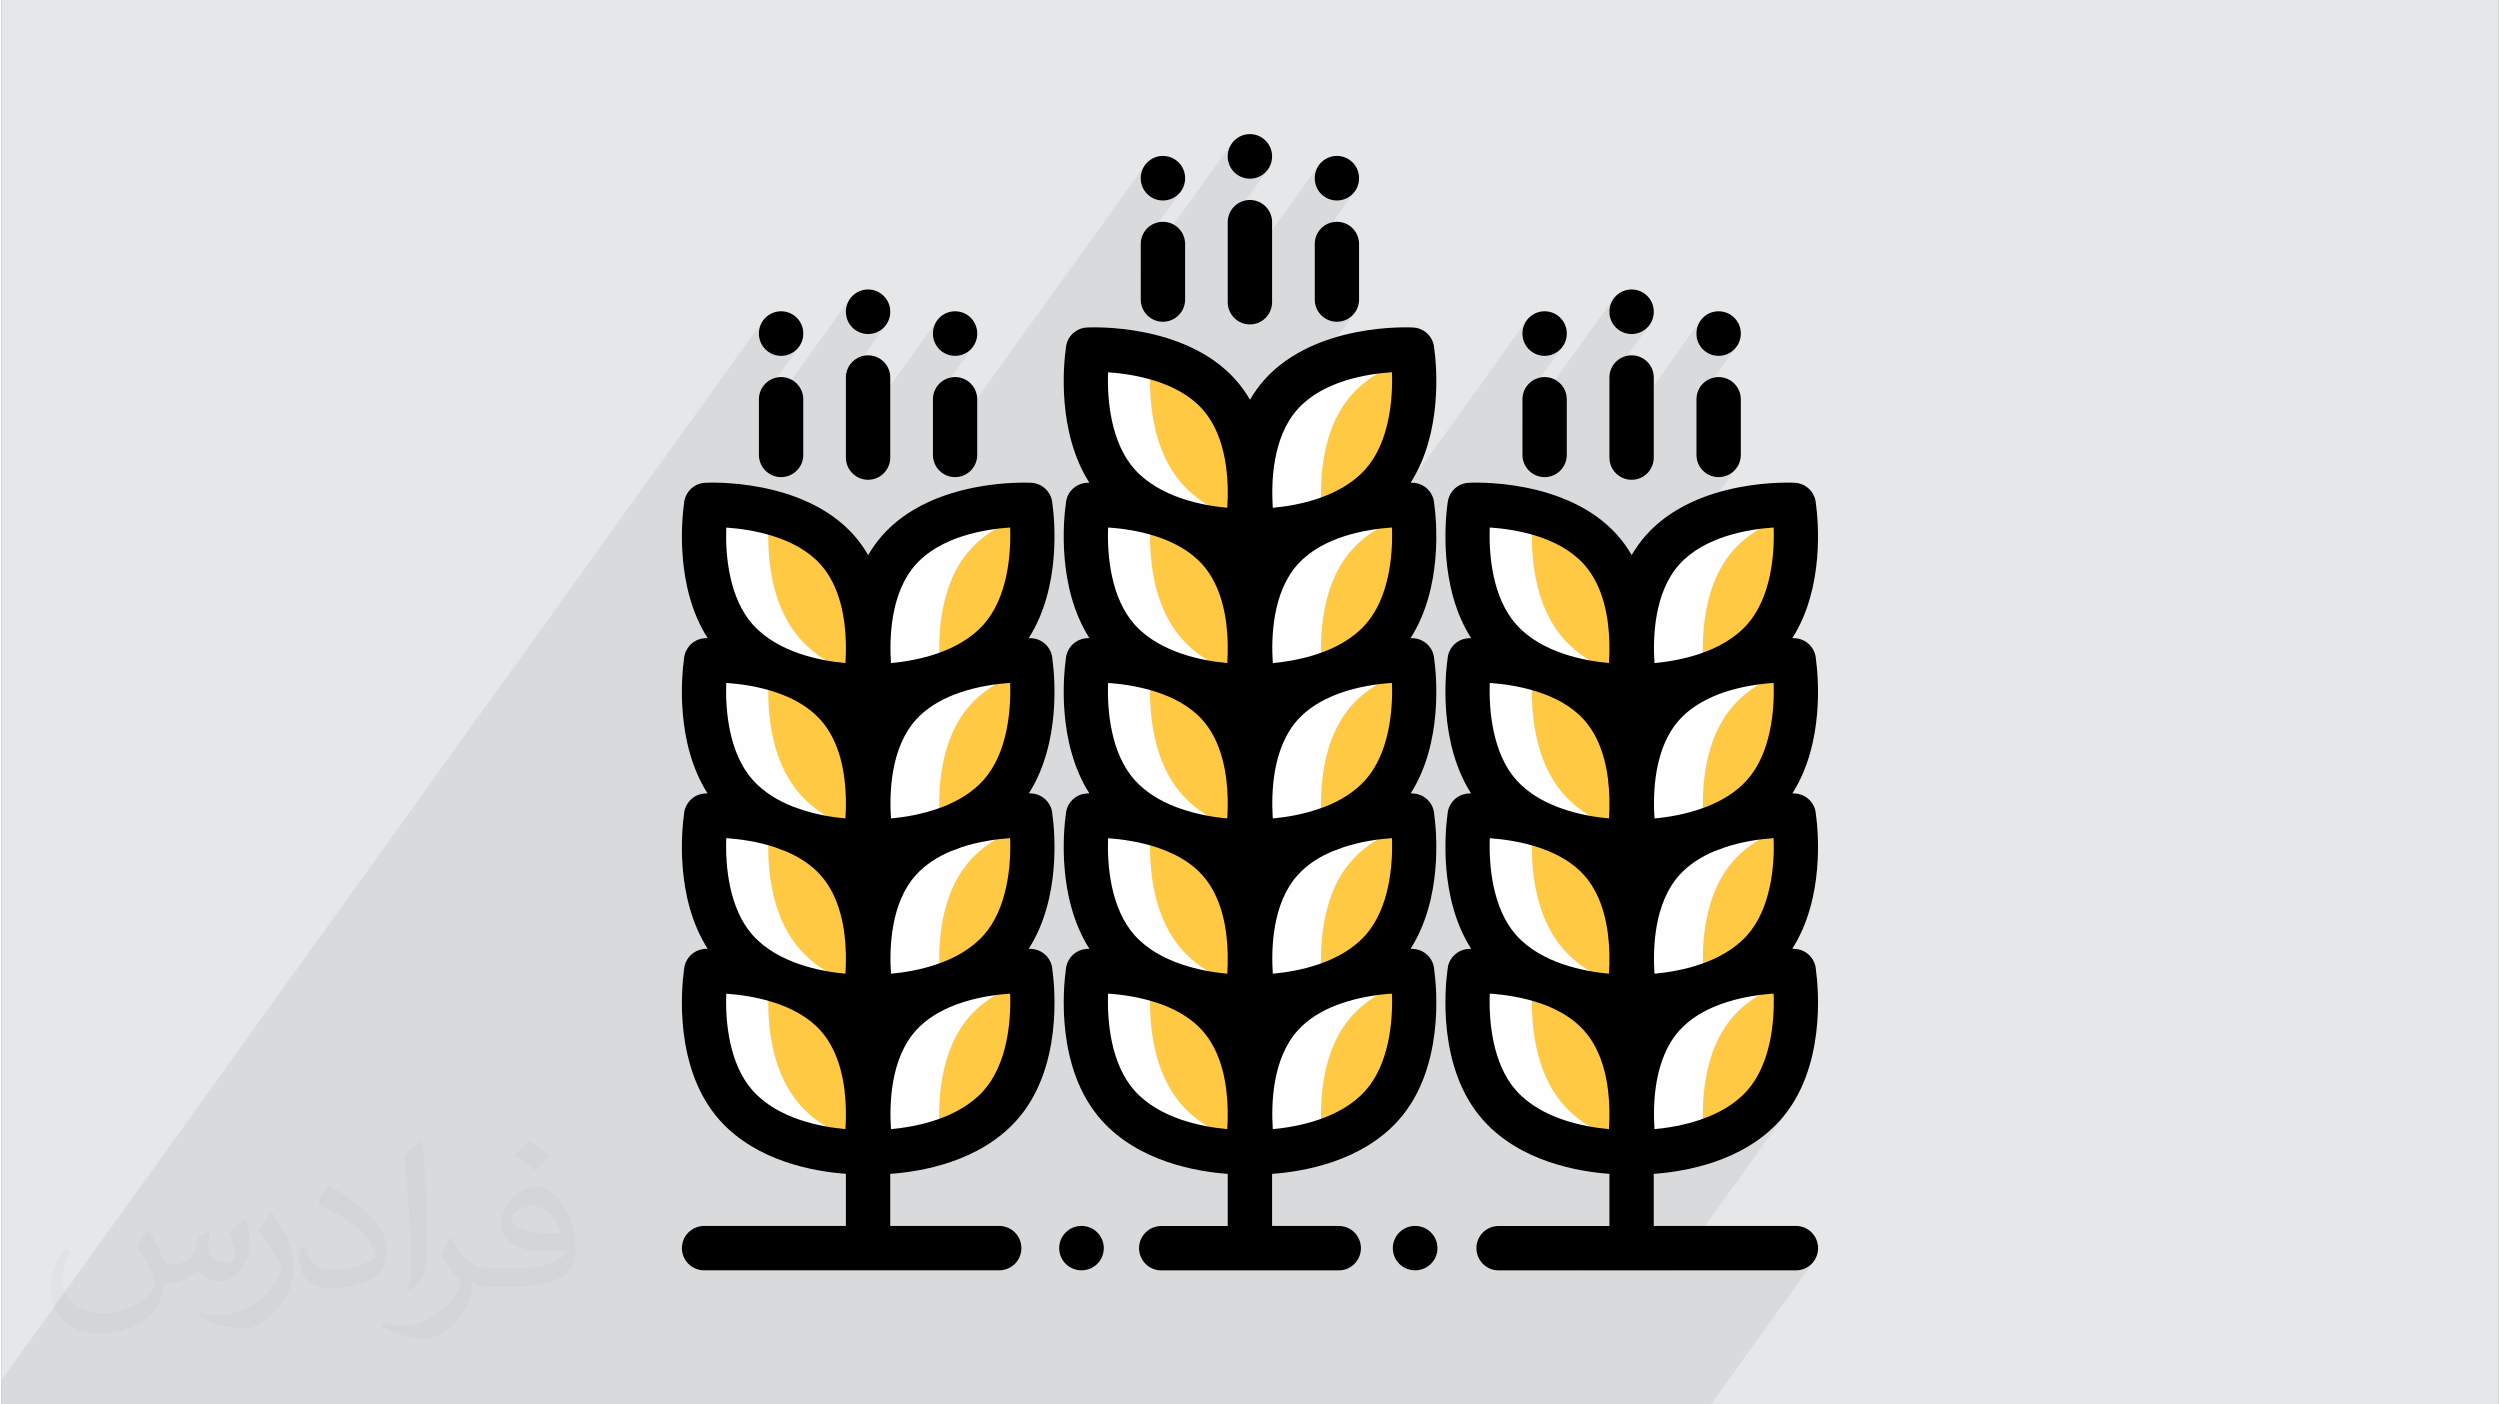
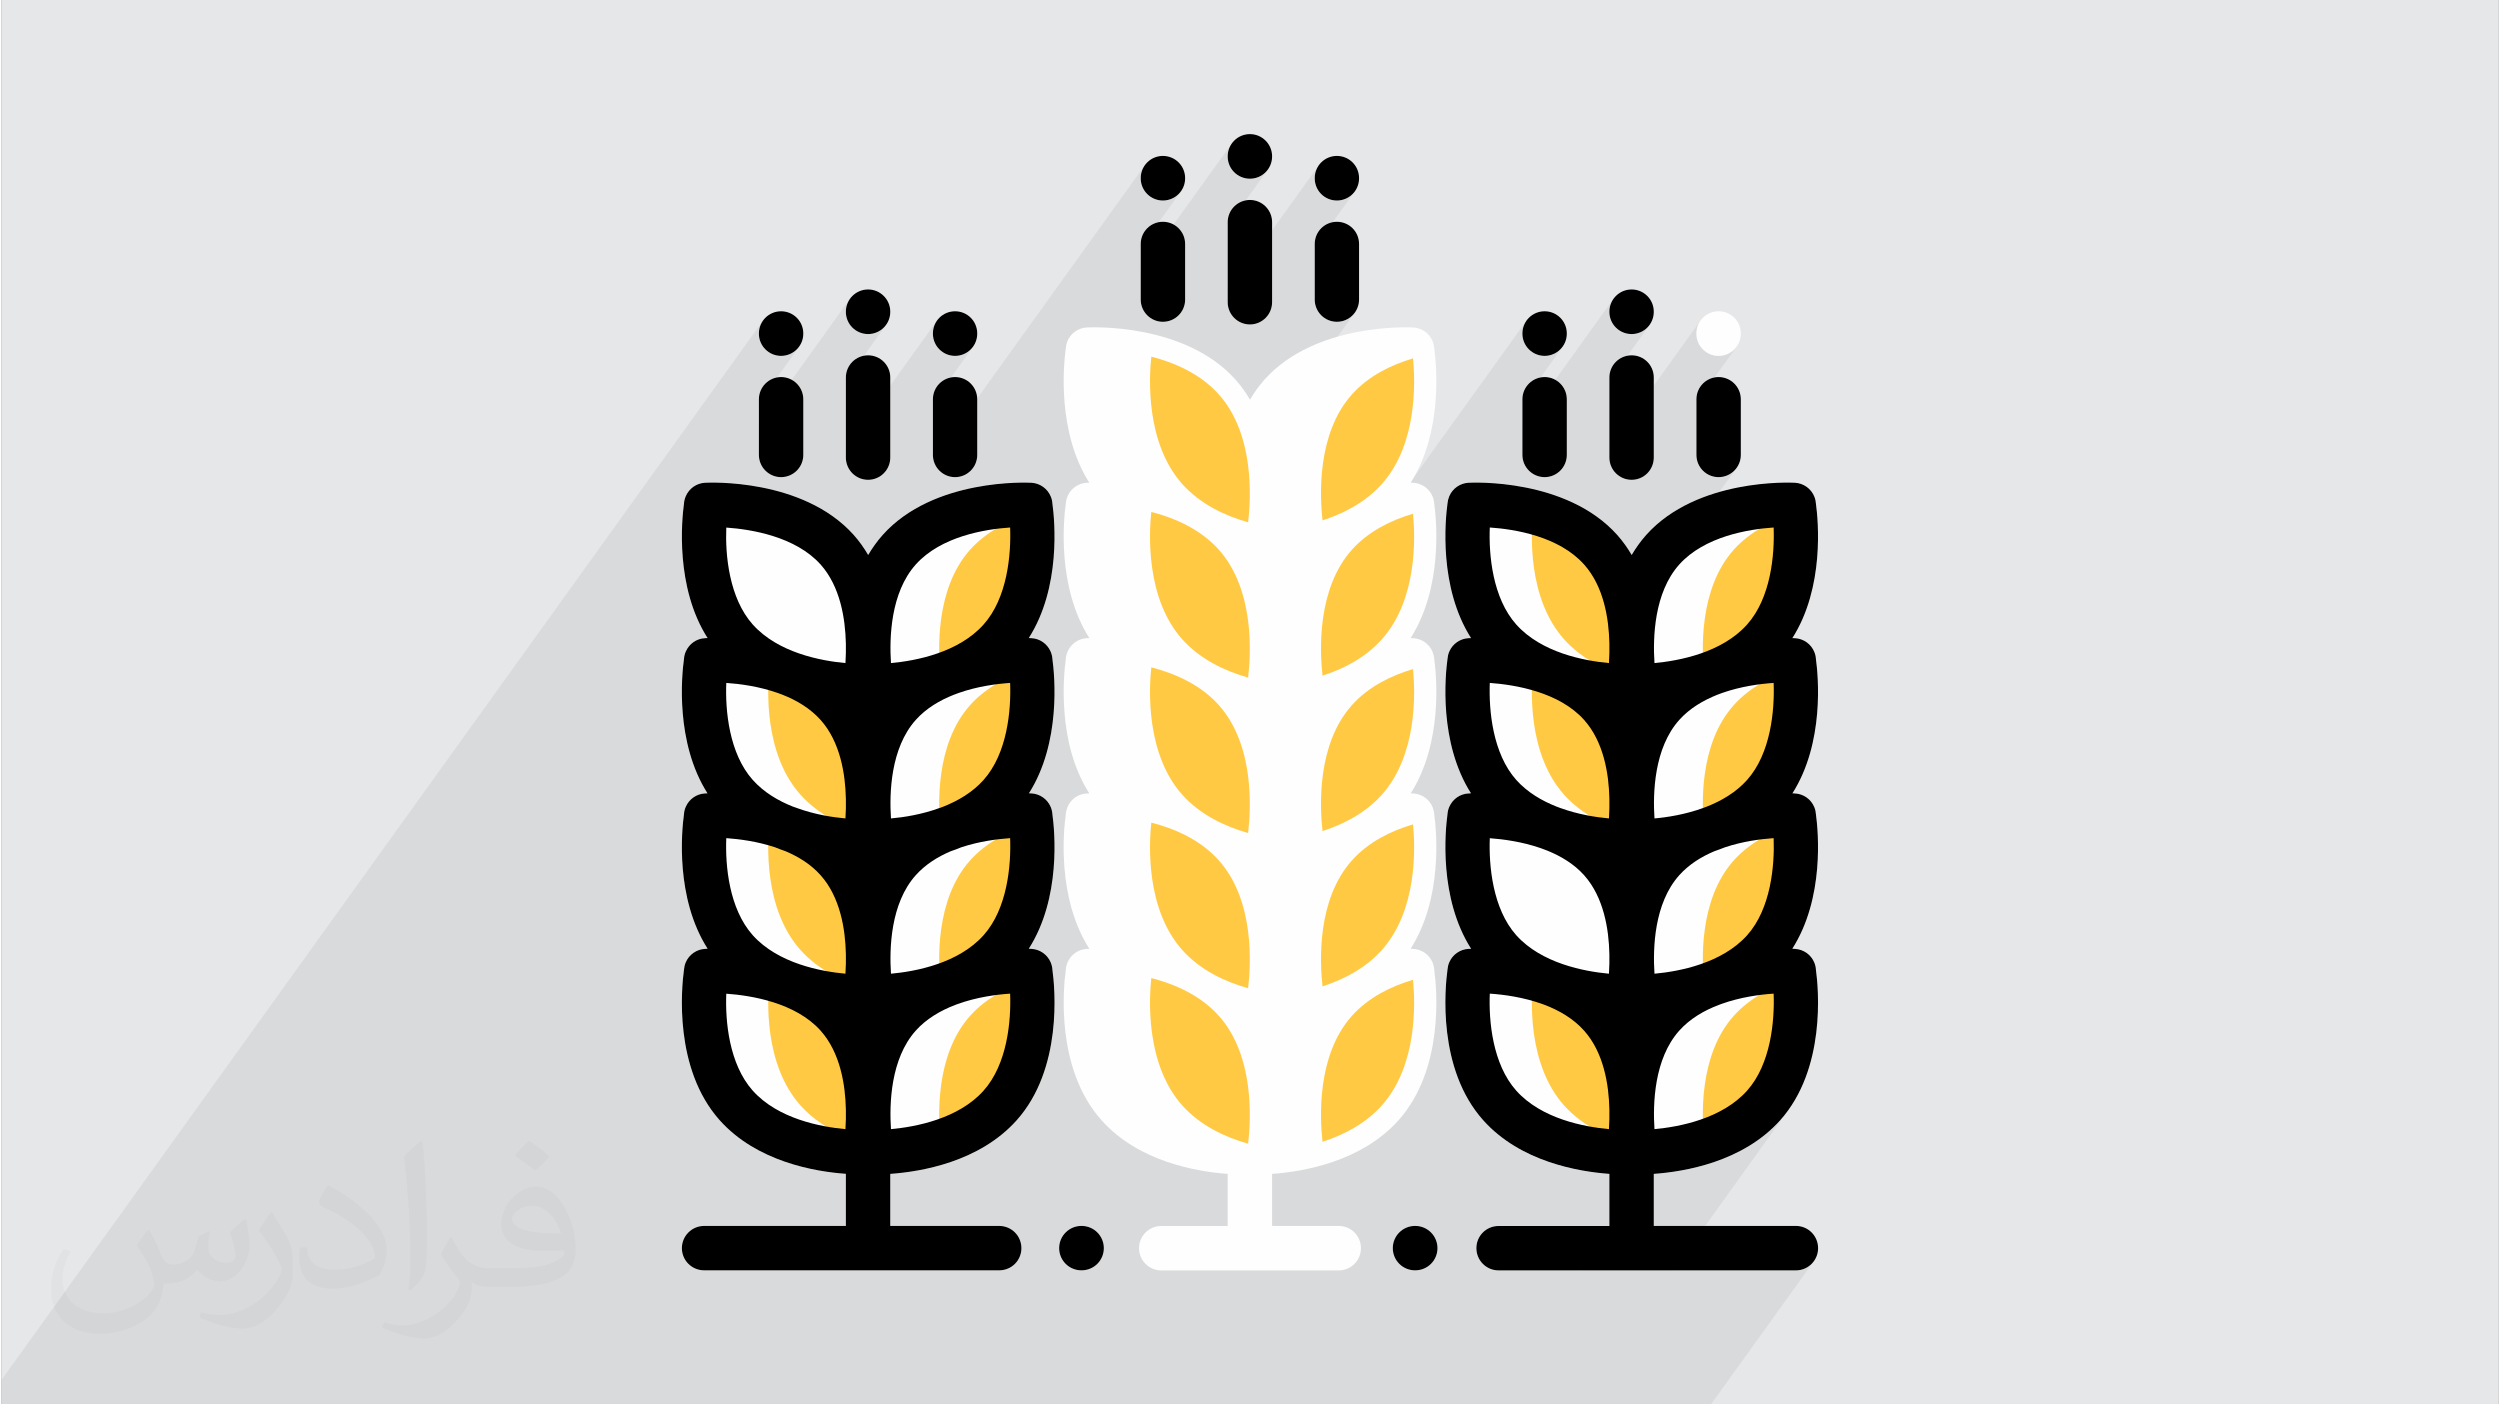
<svg xmlns="http://www.w3.org/2000/svg" xml:space="preserve" width="356px" height="200px" version="1.0" shape-rendering="geometricPrecision" text-rendering="geometricPrecision" image-rendering="optimizeQuality" fill-rule="evenodd" clip-rule="evenodd" viewBox="0 0 35600 20025">
  <rect x="0" y="0" width="35600" height="20025" fill="#808080" stroke="none" />
  <g id="Layer_x0020_1">
    <g id="_2080969179776">
      <path fill="#E6E7E8" d="M0 0l35600 0 0 20025 -35600 0 0 -20025z" />
      <path fill="#373435" fill-opacity="0.031" d="M2102 17538c67,103 111,202 155,311 31,64 48,183 198,183 44,0 107,-14 163,-45 63,-33 111,-82 135,-159l61 -201 145 -72 10 10c-19,76 -24,148 -24,206 0,169 145,233 262,233 68,0 128,-33 128,-95 0,-81 -34,-216 -78,-338 68,-68 136,-136 214,-191l12 6c34,144 53,286 53,381 0,92 -41,195 -75,263 -70,132 -194,237 -344,237 -114,0 -240,-57 -327,-163l-5 0c-83,101 -209,194 -412,194l-63 0c-10,134 -39,229 -82,313 -122,237 -480,404 -817,404 -470,0 -705,-272 -705,-632 0,-223 72,-431 184,-577l92 37c-70,134 -116,261 -116,385 0,338 274,499 591,499 293,0 657,-188 722,-404 -24,-237 -114,-348 -250,-565 42,-72 95,-144 160,-220l13 0 0 0 0 0zm5414 -1273c99,62 196,136 290,221 -53,74 -118,142 -201,201 -94,-76 -189,-142 -286,-212 66,-74 131,-146 197,-210zm51 925c-160,0 -291,105 -291,183 0,167 320,219 702,217 -48,-196 -215,-400 -411,-400zm-359 894c208,0 390,-6 528,-41 155,-39 286,-118 286,-171 0,-15 0,-31 -5,-46 -87,9 -186,9 -274,9 -281,0 -496,-64 -581,-223 -22,-43 -36,-93 -36,-148 0,-153 65,-303 181,-406 97,-84 204,-138 313,-138 196,0 354,159 463,408 60,136 101,292 101,490 0,132 -36,243 -118,326 -153,148 -434,204 -865,204l-197 0 0 0 -51 0c-106,0 -184,-19 -244,-66l-10 0c2,24 5,49 5,72 0,97 -32,220 -97,319 -192,286 -400,410 -579,410 -182,0 -405,-70 -606,-161l36 -70c66,27 155,45 279,45 325,0 751,-313 804,-617 -12,-25 -33,-58 -65,-93 -94,-113 -155,-208 -211,-307 49,-95 92,-171 134,-239l16 -2c139,282 265,445 546,445l43 0 0 0 204 0 0 0 0 0zm-1406 299c24,-130 26,-276 26,-412l0 -202c0,-377 -48,-925 -87,-1281 68,-75 163,-161 238,-219l21 6c51,449 64,971 64,1450 0,126 -5,250 -17,340 -8,114 -73,200 -214,332l-31 -14 0 0 0 0zm-1447 -596c7,177 94,317 397,317 189,0 349,-49 526,-133 31,-15 48,-33 48,-50 0,-111 -84,-257 -228,-391 -138,-126 -322,-237 -494,-311 -58,-25 -77,-52 -77,-76 0,-52 68,-159 123,-235l20 -2c196,103 416,255 579,426 148,157 240,315 240,488 0,128 -39,250 -102,361 -216,109 -446,191 -674,191 -276,0 -465,-129 -465,-434 0,-33 0,-85 12,-151l95 0 0 0 0 0zm-500 -502l172 278c63,103 121,214 121,391l0 227c0,183 -117,379 -306,572 -147,132 -278,188 -399,188 -180,0 -386,-56 -623,-159l26 -70c76,21 163,37 270,37 341,-2 690,-251 850,-556 19,-35 27,-68 27,-91 0,-35 -20,-74 -34,-109 -87,-165 -184,-315 -291,-453 56,-88 111,-173 172,-257l15 2 0 0 0 0z" />
      <path fill="#373435" fill-opacity="0.078" d="M14976 20025l142 0 20 0 22 0 493 0 98 0 350 0 8 0 50 0 123 0 722 0 12 0 675 0 162 0 308 0 52 0 21 0 544 0 4 0 162 0 408 0 73 0 544 0 592 0 534 0 99 0 1252 0 13 0 1750 0 162 0 1475 -2052 -38 47 -47 39 -54 29 -59 18 -64 7 -1751 0 1640 -2282 -114 142 -103 106 -109 96 -114 86 -118 77 -121 69 -123 60 -124 53 -124 46 -122 39 -121 33 -118 28 -113 22 -108 18 -102 13 -95 11 -87 7 -989 1376 -99 0 455 -633 0 -743 -86 -8 -95 -10 -102 -14 -108 -18 -114 -22 -117 -27 -120 -33 -123 -40 -123 -45 -124 -53 -123 -61 -120 -68 -118 -77 -114 -86 -108 -96 -103 -106 -115 -142 -97 -151 -82 -156 -68 -160 -55 -162 -43 -162 -32 -161 -23 -157 -15 -152 -8 -144 -2 -135 2 -123 5 -110 3 -34 357 -496 -81 -139 -68 -142 -57 -145 -47 -147 -37 -146 -29 -145 -21 -142 -10 -98 4141 -5761 -39 47 -47 39 -54 29 -59 18 -64 7 -64 -7 -59 -18 -54 -29 -47 -39 -38 -47 -29 -53 -19 -60 -6 -64 0 -746 579 -805 -39 46 -47 39 -54 29 -59 19 -64 6 -64 -6 -59 -19 -54 -29 -47 -39 -38 -46 -29 -54 -19 -60 -6 -63 0 -4 6 -64 19 -59 29 -54 -1295 1801 0 -949 579 -805 -38 47 -47 38 -54 29 -59 19 -64 6 -64 -6 -59 -19 -54 -29 -47 -38 -39 -47 -29 -54 -18 -59 -7 -64 0 -4 7 -63 18 -60 29 -54 -1294 1801 0 -327 579 -805 -39 46 -47 39 -53 29 -60 19 -63 6 -64 -6 -60 -19 -53 -29 -47 -39 -39 -46 -29 -54 -18 -60 -7 -63 0 -4 7 -64 18 -59 29 -54 -6319 8790 -57 -120 -57 -145 -47 -147 -37 -146 -29 -145 -21 -141 -15 -138 -8 -131 -4 -125 0 -116 4 -106 5 -95 1 -7 355 -494 -80 -138 -68 -142 -57 -145 -47 -146 -37 -146 -28 -145 -21 -141 -11 -99 4141 -5761 -38 47 -47 39 -54 29 -59 19 -64 6 -64 -6 -59 -19 -54 -29 -47 -39 -38 -47 -30 -53 -18 -60 -6 -63 0 -747 578 -805 -38 47 -47 38 -54 29 -59 19 -64 6 -64 -6 -59 -19 -54 -29 -47 -38 -38 -47 -30 -54 -18 -59 -6 -64 0 -4 6 -64 18 -59 30 -54 -1295 1801 0 -949 579 -805 -39 47 -47 38 -53 30 -60 18 -63 6 -64 -6 -60 -18 -53 -30 -47 -38 -39 -47 -29 -54 -18 -59 -7 -64 0 -4 7 -63 18 -60 29 -53 -1294 1800 0 -327 579 -805 -39 47 -47 38 -54 29 -59 19 -64 6 -63 -6 -60 -19 -54 -29 -46 -38 -39 -47 -29 -54 -19 -59 -6 -64 0 -4 6 -64 19 -59 29 -54 -3011 4189 0 -1 -6 -64 0 -746 578 -805 -38 46 -47 39 -54 29 -59 19 -64 6 -64 -6 -59 -19 -54 -29 -47 -39 -38 -46 -30 -54 -18 -60 -6 -63 0 -4 6 -64 18 -59 30 -54 -1295 1801 0 -949 579 -805 -39 47 -46 38 -54 29 -60 19 -63 6 -64 -6 -60 -19 -53 -29 -47 -38 -39 -47 -29 -54 -18 -59 -7 -64 0 -4 7 -63 18 -60 29 -54 -1294 1801 0 -327 579 -805 -39 46 -47 39 -53 29 -60 19 -64 6 -63 -6 -60 -19 -53 -29 -47 -39 -39 -46 -29 -54 -19 -60 -6 -63 0 -4 6 -64 19 -59 29 -54 -10852 15096 0 102 0 3 0 247 367 0 55 0 16 0 8 0 49 0 1 0 33 0 235 0 73 0 3 0 226 0 318 0 55 0 73 0 34 0 64 0 162 0 258 0 8 0 51 0 122 0 17 0 73 0 2 0 30 0 514 0 30 0 26 0 73 0 33 0 30 0 507 0 53 0 23 0 7 0 10 0 11 0 22 0 2 0 6 0 121 0 289 0 128 0 34 0 22 0 15 0 11 0 47 0 1 0 32 0 236 0 73 0 2 0 226 0 298 0 7 0 13 0 38 0 17 0 74 0 32 0 2 0 63 0 162 0 258 0 11 0 48 0 121 0 18 0 74 0 2 0 30 0 514 0 30 0 25 0 73 0 34 0 30 0 199 0 0 0 237 0 71 0 76 0 10 0 7 0 11 0 31 0 122 0 287 0 83 0 73 0 6 0 538 0 423 0 10 0 49 0 121 0 429 0 534 0 99 0 326 0 25 0 11 0 37 0 3 0 8 0 123 0 413 0 55 0 15 0 9 0 49 0 1 0 33 0 145 0 12 0 78 0 73 0 3 0 226 0 318 0 55 0 73 0 34 0 64 0 162 0 113 0 79 0 66 0 8 0 51 0 37 0 85 0 17 0 73 0 3 0 29 0 185 0 73 0 256 0 30 0 26 0 73 0 34 0 29 0 96 0 4 0 162 0 245 0 76 0 8 0 9 0 11 0 7 0 23 0 50 0 71 0 289 0z" />
      <path fill="#FEFEFE" fill-rule="nonzero" d="M19066 17479l-951 0 0 -742c439,-31 1270,-170 1802,-764 655,-733 547,-1877 510,-2145 -2,-35 -10,-69 -23,-103 -46,-113 -154,-189 -276,-196 -4,0 -18,-1 -38,-2 461,-722 370,-1674 337,-1916 -2,-34 -10,-69 -23,-102 -46,-113 -154,-190 -276,-196 -4,-1 -17,-1 -36,-2 459,-722 368,-1672 335,-1913 -2,-35 -10,-69 -23,-102 -46,-114 -154,-190 -276,-197 -4,0 -17,-1 -38,-1 461,-722 370,-1674 337,-1916 -2,-33 -9,-67 -22,-99 -45,-115 -154,-193 -277,-200 -4,0 -17,-1 -37,-1 460,-722 369,-1673 336,-1914 -2,-34 -9,-67 -22,-99 -45,-115 -154,-193 -277,-200 -57,-3 -1396,-67 -2122,744 -80,90 -148,186 -206,286 -58,-100 -126,-196 -206,-286l0 0c-726,-811 -2065,-747 -2122,-744 -123,7 -231,85 -277,200 -12,31 -19,64 -21,96 -33,237 -126,1192 335,1917 -20,0 -32,1 -37,1 -123,7 -231,85 -277,200 -12,31 -19,64 -21,96 -33,238 -126,1194 336,1919 -20,0 -33,1 -38,1 -122,7 -229,84 -275,197 -13,32 -21,65 -23,99 -33,237 -126,1192 335,1916 -20,1 -32,1 -37,2 -122,6 -229,83 -275,196 -13,32 -21,66 -23,100 -33,237 -126,1194 336,1919 -20,0 -33,1 -38,1 -122,7 -229,84 -275,197 -13,32 -21,65 -23,99 -36,263 -148,1413 510,2148 530,593 1359,732 1798,764l0 743 -948 0c-174,0 -316,141 -316,316 0,175 142,317 316,317l2532 0c175,0 316,-142 316,-317 0,-175 -141,-317 -316,-317zm-1267 -12853c174,0 316,-142 316,-317l0 -1142c0,-174 -142,-316 -316,-316 -175,0 -317,142 -317,316l0 1142c0,175 142,317 317,317zm0 -2078c174,0 316,-141 316,-316l0 -4c0,-174 -142,-316 -316,-316 -175,0 -317,142 -317,316l0 4c0,175 142,316 317,316zm-1241 2040c175,0 317,-142 317,-316l0 -794c0,-175 -142,-316 -317,-316 -174,0 -316,141 -316,316l0 794c0,174 142,316 316,316zm0 -1729c175,0 317,-141 317,-316l0 -4c0,-175 -142,-316 -317,-316 -174,0 -316,141 -316,316l0 4c0,175 142,316 316,316zm2481 1729c175,0 316,-142 316,-316l0 -794c0,-175 -141,-316 -316,-316 -175,0 -316,141 -316,316l0 794c0,174 141,316 316,316zm0 -1729c175,0 316,-141 316,-316l0 -4c0,-175 -141,-316 -316,-316 -175,0 -316,141 -316,316l0 4c0,175 141,316 316,316zm4202 3982c175,0 316,-142 316,-317l0 -1142c0,-175 -141,-316 -316,-316 -175,0 -317,141 -317,316l0 1142c0,175 142,317 317,317zm0 -2078c175,0 316,-141 316,-316l0 -4c0,-174 -141,-316 -316,-316 -175,0 -317,142 -317,316l0 4c0,175 142,316 317,316zm-1240 2040c174,0 316,-142 316,-317l0 -793c0,-175 -142,-317 -316,-317 -175,0 -317,142 -317,317l0 793c0,175 142,317 317,317zm0 -1729c174,0 316,-142 316,-316l0 -4c0,-175 -142,-316 -316,-316 -175,0 -317,141 -317,316l0 4c0,174 142,316 317,316zm2480 1729c175,0 317,-142 317,-317l0 -793c0,-175 -142,-317 -317,-317 -175,0 -316,142 -316,317l0 793c0,175 141,317 316,317zm0 -1729c175,0 317,-142 317,-316l0 -4c0,-175 -142,-316 -317,-316 -175,0 -316,141 -316,316l0 4c0,174 141,316 316,316zm1103 12405l-2027 0 0 -742c439,-31 1271,-170 1802,-764 655,-733 547,-1877 510,-2145 -2,-35 -9,-69 -23,-103 -46,-113 -153,-189 -276,-196 -4,0 -17,-1 -38,-2 461,-722 370,-1674 337,-1916 -2,-34 -9,-69 -23,-102 -46,-113 -153,-190 -276,-196 -4,-1 -17,-1 -36,-2 459,-722 368,-1672 335,-1913 -2,-35 -9,-69 -23,-102 -46,-114 -153,-190 -276,-197 -4,0 -17,-1 -37,-1 460,-722 369,-1674 336,-1916 -2,-33 -9,-67 -22,-99 -45,-115 -153,-193 -277,-200 -56,-3 -1395,-67 -2121,744 -80,90 -148,186 -207,286 -58,-100 -126,-196 -206,-286 -726,-811 -2065,-747 -2121,-744 -121,7 -227,82 -274,193 -14,34 -22,68 -25,103 -32,237 -126,1194 336,1919 -20,0 -33,1 -37,1 -120,7 -225,80 -273,190 -15,34 -23,70 -26,106 -32,236 -126,1191 335,1916 -20,1 -32,1 -36,2 -120,6 -225,80 -273,190 -15,33 -23,69 -26,105 -32,237 -126,1194 337,1920 -21,0 -34,1 -38,1 -120,7 -225,80 -273,190 -15,34 -23,70 -26,106 -36,263 -148,1413 510,2148 530,593 1359,732 1798,764l0 743 -1580 0c-175,0 -316,141 -316,316 0,175 141,317 316,317l4240 0c174,0 316,-142 316,-317 0,-175 -141,-317 -316,-317zm-5427 0l-5 0c-174,0 -316,142 -316,317 0,175 142,316 316,316l5 0c174,0 316,-141 316,-316 0,-175 -142,-317 -316,-317zm-4757 0l-5 0c-174,0 -316,142 -316,317 0,175 142,316 316,316l5 0c174,0 316,-141 316,-316 0,-175 -142,-317 -316,-317zm-417 -8082c-2,-37 -11,-73 -26,-108 -48,-110 -153,-184 -273,-190 -4,0 -17,-1 -38,-2 461,-722 370,-1674 337,-1915 -2,-36 -10,-72 -25,-106 -47,-111 -153,-186 -274,-193 -56,-3 -1396,-67 -2121,744 -80,90 -148,186 -207,286 -58,-100 -126,-196 -206,-286 -726,-811 -2065,-747 -2122,-744 -120,7 -226,82 -273,193 -14,33 -23,68 -25,103 -32,237 -126,1194 336,1918 -20,1 -33,2 -38,2 -119,6 -224,80 -272,190 -15,34 -24,70 -26,106 -33,236 -126,1191 335,1916 -20,1 -32,1 -37,2 -119,6 -224,80 -272,189 -15,34 -24,70 -26,106 -33,237 -126,1194 337,1919 -21,1 -34,2 -39,2 -119,7 -224,80 -272,190 -15,34 -23,70 -26,106 -36,262 -148,1412 510,2148 530,592 1359,732 1798,763l0 743 -2021 0c-175,0 -317,142 -317,317 0,175 142,316 317,316l4208 0c175,0 316,-141 316,-316 0,-175 -141,-317 -316,-317l-1554 0 0 -742c439,-31 1271,-170 1802,-764 656,-733 547,-1878 510,-2146 -2,-37 -11,-74 -26,-109 -48,-109 -153,-183 -273,-189 -4,0 -17,-1 -38,-2 462,-722 370,-1675 337,-1916 -2,-37 -11,-74 -26,-109 -48,-110 -153,-183 -273,-190 -4,0 -17,0 -36,-1 459,-722 368,-1673 335,-1914zm-2628 -2556c174,0 316,-142 316,-317l0 -1142c0,-175 -142,-316 -316,-316 -175,0 -317,141 -317,316l0 1142c0,175 142,317 317,317zm0 -2078c174,0 316,-141 316,-316l0 -4c0,-174 -142,-316 -316,-316 -175,0 -317,142 -317,316l0 4c0,175 142,316 317,316zm-1241 2040c175,0 317,-142 317,-317l0 -793c0,-175 -142,-317 -317,-317 -174,0 -316,142 -316,317l0 793c0,175 142,317 316,317zm0 -1729c175,0 317,-142 317,-316l0 -4c0,-175 -142,-316 -317,-316 -174,0 -316,141 -316,316l0 4c0,174 142,316 316,316zm2481 1729c175,0 316,-142 316,-317l0 -793c0,-175 -141,-317 -316,-317 -175,0 -316,142 -316,317l0 793c0,175 141,317 316,317zm0 -1729c175,0 316,-142 316,-316l0 -4c0,-175 -141,-316 -316,-316 -175,0 -316,141 -316,316l0 4c0,174 141,316 316,316z" />
      <g>
        <path fill="#FFC943" fill-rule="nonzero" d="M19253 10054c-499,558 -459,1445 -419,1795 300,-97 612,-256 845,-517 510,-570 478,-1465 445,-1792 -310,92 -633,248 -871,514z" />
        <path fill="#FFC943" fill-rule="nonzero" d="M19253 12268c-499,558 -459,1445 -419,1795 300,-97 612,-256 845,-517 510,-570 478,-1465 445,-1792 -310,91 -633,248 -871,514z" />
        <path fill="#FFC943" fill-rule="nonzero" d="M19253 14484c-499,558 -459,1445 -419,1795 300,-97 612,-256 845,-517 510,-570 478,-1465 445,-1792 -310,92 -633,248 -871,514z" />
        <path fill="#FFC943" fill-rule="nonzero" d="M19253 7838c-499,559 -459,1446 -419,1795 300,-96 612,-255 845,-517 510,-569 478,-1464 445,-1791 -310,91 -633,248 -871,513z" />
        <path fill="#FFC943" fill-rule="nonzero" d="M19253 5624c-499,558 -459,1445 -419,1795 300,-97 612,-256 845,-517 510,-570 478,-1465 445,-1792 -310,92 -633,248 -871,514z" />
        <path fill="#FFC943" fill-rule="nonzero" d="M24697 10054c-499,558 -459,1445 -419,1795 300,-97 612,-256 845,-517 510,-570 477,-1465 445,-1792 -310,92 -633,248 -871,514z" />
        <path fill="#FFC943" fill-rule="nonzero" d="M24697 12268c-499,558 -459,1445 -419,1795 300,-97 612,-256 845,-517 510,-570 477,-1465 445,-1792 -310,91 -633,248 -871,514z" />
        <path fill="#FFC943" fill-rule="nonzero" d="M24697 14484c-499,558 -459,1445 -419,1795 300,-97 612,-256 845,-517 510,-570 477,-1465 445,-1792 -310,92 -633,248 -871,514z" />
        <path fill="#FFC943" fill-rule="nonzero" d="M24697 7838c-499,559 -459,1446 -419,1795 300,-96 612,-255 845,-517 510,-569 477,-1464 445,-1791 -310,91 -633,248 -871,513z" />
        <path fill="#FFC943" fill-rule="nonzero" d="M13809 10054c-499,558 -458,1445 -419,1795 300,-97 612,-256 845,-517 510,-570 478,-1465 445,-1792 -310,92 -633,248 -871,514z" />
        <path fill="#FFC943" fill-rule="nonzero" d="M13809 12268c-499,558 -458,1445 -419,1795 300,-97 612,-256 845,-517 510,-570 478,-1465 445,-1792 -310,91 -633,248 -871,514z" />
        <path fill="#FFC943" fill-rule="nonzero" d="M13809 14484c-499,558 -458,1445 -419,1795 300,-97 612,-256 845,-517 510,-570 478,-1465 445,-1792 -310,92 -633,248 -871,514z" />
        <path fill="#FFC943" fill-rule="nonzero" d="M13809 7838c-499,559 -458,1446 -419,1795 300,-96 612,-255 845,-517 510,-569 478,-1464 445,-1791 -310,91 -633,248 -871,513z" />
        <path fill="#FFC943" fill-rule="nonzero" d="M17356 10054c-261,-292 -625,-452 -963,-539 -33,303 -81,1232 442,1817 258,288 610,452 938,545 40,-328 96,-1249 -417,-1823z" />
        <path fill="#FFC943" fill-rule="nonzero" d="M17356 12268c-261,-293 -625,-453 -963,-539 -33,303 -81,1231 442,1817 258,288 610,452 938,544 40,-328 96,-1249 -417,-1822z" />
        <path fill="#FFC943" fill-rule="nonzero" d="M17356 14484c-261,-292 -625,-452 -963,-539 -33,303 -81,1232 442,1817 258,288 610,452 938,545 40,-328 96,-1249 -417,-1823z" />
        <path fill="#FFC943" fill-rule="nonzero" d="M17356 7838c-261,-292 -625,-452 -963,-539 -33,303 -81,1232 442,1817 258,288 610,452 938,545 40,-328 96,-1249 -417,-1823z" />
        <path fill="#FFC943" fill-rule="nonzero" d="M17356 5624c-261,-292 -625,-452 -963,-539 -33,303 -81,1232 442,1817 258,288 610,452 938,545 40,-328 96,-1249 -417,-1823z" />
        <path fill="#FFC943" fill-rule="nonzero" d="M22800 10054c-261,-292 -626,-452 -963,-539 -33,303 -81,1232 442,1817 258,288 610,452 938,545 39,-328 96,-1249 -417,-1823z" />
-         <path fill="#FFC943" fill-rule="nonzero" d="M22800 12268c-261,-293 -626,-453 -963,-539 -33,303 -81,1231 442,1817 258,288 610,452 938,544 39,-328 96,-1249 -417,-1822z" />
        <path fill="#FFC943" fill-rule="nonzero" d="M22800 14484c-261,-292 -626,-452 -963,-539 -33,303 -81,1232 442,1817 258,288 610,452 938,545 39,-328 96,-1249 -417,-1823z" />
        <path fill="#FFC943" fill-rule="nonzero" d="M22800 7838c-261,-292 -626,-452 -963,-539 -33,303 -81,1232 442,1817 258,288 610,452 938,545 39,-328 96,-1249 -417,-1823z" />
        <path fill="#FFC943" fill-rule="nonzero" d="M11912 10054c-261,-292 -625,-452 -963,-539 -32,303 -81,1232 443,1817 257,288 610,452 937,545 40,-328 97,-1249 -417,-1823z" />
        <path fill="#FFC943" fill-rule="nonzero" d="M11912 12268c-261,-293 -625,-453 -963,-539 -32,303 -81,1231 443,1817 257,288 610,452 937,544 40,-328 97,-1249 -417,-1822z" />
        <path fill="#FFC943" fill-rule="nonzero" d="M11912 14484c-261,-292 -625,-452 -963,-539 -32,303 -81,1232 443,1817 257,288 610,452 937,545 40,-328 97,-1249 -417,-1823z" />
-         <path fill="#FFC943" fill-rule="nonzero" d="M11912 7838c-261,-292 -625,-452 -963,-539 -32,303 -81,1232 443,1817 257,288 610,452 937,545 40,-328 97,-1249 -417,-1823z" />
        <path fill="black" fill-rule="nonzero" d="M17799 4626c174,0 316,-142 316,-317l0 -1142c0,-174 -142,-316 -316,-316 -175,0 -317,142 -317,316l0 1142c0,175 142,317 317,317z" />
        <path fill="black" fill-rule="nonzero" d="M17799 2548c174,0 316,-141 316,-316l0 -4c0,-174 -142,-316 -316,-316 -175,0 -317,142 -317,316l0 4c0,175 142,316 317,316z" />
        <path fill="black" fill-rule="nonzero" d="M16558 4588c175,0 317,-142 317,-316l0 -794c0,-175 -142,-316 -317,-316 -174,0 -316,141 -316,316l0 794c0,174 142,316 316,316z" />
        <path fill="black" fill-rule="nonzero" d="M16558 2859c175,0 317,-141 317,-316l0 -4c0,-175 -142,-316 -317,-316 -174,0 -316,141 -316,316l0 4c0,175 142,316 316,316z" />
        <path fill="black" fill-rule="nonzero" d="M19039 4588c175,0 316,-142 316,-316l0 -794c0,-175 -141,-316 -316,-316 -175,0 -316,141 -316,316l0 794c0,174 141,316 316,316z" />
        <path fill="black" fill-rule="nonzero" d="M19039 2859c175,0 316,-141 316,-316l0 -4c0,-175 -141,-316 -316,-316 -175,0 -316,141 -316,316l0 4c0,175 141,316 316,316z" />
        <path fill="black" fill-rule="nonzero" d="M23241 6841c175,0 316,-142 316,-317l0 -1142c0,-175 -141,-316 -316,-316 -175,0 -317,141 -317,316l0 1142c0,175 142,317 317,317z" />
        <path fill="black" fill-rule="nonzero" d="M23241 4763c175,0 316,-141 316,-316l0 -4c0,-174 -141,-316 -316,-316 -175,0 -317,142 -317,316l0 4c0,175 142,316 317,316z" />
        <path fill="black" fill-rule="nonzero" d="M22001 6803c174,0 316,-142 316,-317l0 -793c0,-175 -142,-317 -316,-317 -175,0 -317,142 -317,317l0 793c0,175 142,317 317,317z" />
        <path fill="black" fill-rule="nonzero" d="M22001 5074c174,0 316,-142 316,-316l0 -4c0,-175 -142,-316 -316,-316 -175,0 -317,141 -317,316l0 4c0,174 142,316 317,316z" />
        <path fill="black" fill-rule="nonzero" d="M24481 6803c175,0 317,-142 317,-317l0 -793c0,-175 -142,-317 -317,-317 -175,0 -316,142 -316,317l0 793c0,175 141,317 316,317z" />
-         <path fill="black" fill-rule="nonzero" d="M24481 5074c175,0 317,-142 317,-316l0 -4c0,-175 -142,-316 -317,-316 -175,0 -316,141 -316,316l0 4c0,174 141,316 316,316z" />
        <path fill="black" fill-rule="nonzero" d="M25584 17479l-2027 0 0 -742c439,-31 1271,-170 1802,-764 655,-733 547,-1877 510,-2145 -2,-35 -9,-69 -23,-103 -46,-113 -153,-189 -276,-196 -4,0 -17,-1 -38,-2 461,-722 370,-1674 337,-1916 -2,-34 -9,-69 -23,-102 -46,-113 -153,-190 -276,-196 -4,-1 -17,-1 -36,-2 459,-722 368,-1672 335,-1913 -2,-35 -9,-69 -23,-102 -46,-114 -153,-190 -276,-197 -4,0 -17,-1 -37,-1 460,-722 369,-1674 336,-1916 -2,-33 -9,-67 -22,-99 -45,-115 -153,-193 -277,-200 -56,-3 -1395,-67 -2121,744 -80,90 -148,186 -207,286 -58,-100 -126,-196 -206,-286 -726,-811 -2065,-747 -2121,-744 -121,7 -227,82 -274,193 -14,34 -22,68 -25,103 -32,237 -126,1194 336,1919 -20,0 -33,1 -37,1 -120,7 -225,80 -273,190 -15,34 -23,70 -26,106 -32,236 -126,1191 335,1916 -20,1 -32,1 -36,2 -120,6 -225,80 -273,190 -15,33 -23,69 -26,105 -32,237 -126,1194 337,1920 -21,0 -34,1 -38,1 -120,7 -225,80 -273,190 -15,34 -23,70 -26,106 -36,263 -148,1413 510,2148 530,593 1359,732 1798,764l0 743 -1580 0c-175,0 -316,141 -316,316 0,175 141,317 316,317l4240 0c174,0 316,-142 316,-317 0,-175 -141,-317 -316,-317zm-4365 -5528c192,14 461,50 724,141 32,12 64,25 96,36 195,79 382,191 525,351 279,312 353,768 360,1126l0 133c-1,52 -3,101 -6,145 -351,-32 -961,-147 -1321,-548 -338,-379 -393,-992 -378,-1384zm3352 130c254,-85 510,-118 695,-131 15,392 -39,1006 -378,1385 -360,401 -969,516 -1321,548 -24,-362 -6,-1003 353,-1404 138,-154 315,-264 500,-342 50,-17 100,-36 151,-56zm-309 -561c-254,92 -510,133 -695,149 -24,-362 -6,-1003 353,-1404 149,-166 343,-280 545,-360 22,-8 45,-16 67,-25 267,-94 540,-130 734,-143 15,391 -40,1005 -379,1384 -157,176 -364,297 -575,380 -17,6 -33,13 -50,19zm-2665 -399c-338,-379 -393,-992 -378,-1384 358,26 988,128 1345,528 279,312 353,768 360,1126l0 134c-1,52 -3,100 -6,144 -183,-16 -437,-56 -689,-147 -20,-8 -39,-15 -59,-22 -210,-83 -415,-203 -573,-379zm3290 4430c-359,401 -968,516 -1320,548 -24,-362 -6,-1002 353,-1404 153,-171 355,-288 564,-367 11,-5 23,-9 35,-13 271,-98 550,-135 747,-148 15,391 -40,1005 -379,1384zm-967 -7502c361,-402 988,-504 1346,-528 15,391 -40,1005 -379,1384 -359,402 -968,516 -1320,549 -24,-363 -6,-1003 353,-1405zm-2701 -528c358,24 986,126 1345,528 279,312 353,768 360,1126l0 134c-1,52 -3,100 -6,145 -351,-32 -961,-147 -1321,-549 -339,-379 -394,-993 -378,-1384zm1699 8578c-351,-32 -961,-146 -1321,-548 -339,-379 -394,-993 -378,-1384 197,13 475,50 746,147 13,5 25,10 38,14 208,80 409,196 561,367 279,312 353,768 360,1126l0 134c-1,52 -3,100 -6,144z" />
        <path fill="black" fill-rule="nonzero" d="M20157 17479l-5 0c-174,0 -316,142 -316,317 0,175 142,316 316,316l5 0c174,0 316,-141 316,-316 0,-175 -142,-317 -316,-317z" />
-         <path fill="black" fill-rule="nonzero" d="M19066 17479l-951 0 0 -742c439,-31 1270,-170 1802,-764 655,-733 547,-1877 510,-2145 -2,-35 -10,-69 -23,-103 -46,-113 -154,-189 -276,-196 -4,0 -18,-1 -38,-2 461,-722 370,-1674 337,-1916 -2,-34 -10,-69 -23,-102 -46,-113 -154,-190 -276,-196 -4,-1 -17,-1 -36,-2 459,-722 368,-1672 335,-1913 -2,-35 -10,-69 -23,-102 -46,-114 -154,-190 -276,-197 -4,0 -17,-1 -38,-1 461,-722 370,-1674 337,-1916 -2,-33 -9,-67 -22,-99 -45,-115 -154,-193 -277,-200 -4,0 -17,-1 -37,-1 460,-722 369,-1673 336,-1914 -2,-34 -9,-67 -22,-99 -45,-115 -154,-193 -277,-200 -57,-3 -1396,-67 -2122,744 -80,90 -148,186 -206,286 -58,-100 -126,-196 -206,-286l0 0c-726,-811 -2065,-747 -2122,-744 -123,7 -231,85 -277,200 -12,31 -19,64 -21,96 -33,237 -126,1192 335,1917 -20,0 -32,1 -37,1 -123,7 -231,85 -277,200 -12,31 -19,64 -21,96 -33,238 -126,1194 336,1919 -20,0 -33,1 -38,1 -122,7 -229,84 -275,197 -13,32 -21,65 -23,99 -33,237 -126,1192 335,1916 -20,1 -32,1 -37,2 -122,6 -229,83 -275,196 -13,32 -21,66 -23,100 -33,237 -126,1194 336,1919 -20,0 -33,1 -38,1 -122,7 -229,84 -275,197 -13,32 -21,65 -23,99 -36,263 -148,1413 510,2148 530,593 1359,732 1798,764l0 743 -948 0c-174,0 -316,141 -316,316 0,175 142,317 316,317l2532 0c175,0 316,-142 316,-317 0,-175 -141,-317 -316,-317zm-3289 -5528c191,14 461,50 724,141 32,12 63,25 95,36 196,79 383,190 526,351 279,312 353,768 360,1126l0 133c-1,52 -3,101 -6,145 -351,-32 -961,-147 -1321,-548 -339,-379 -394,-992 -378,-1384zm3668 -3046c-359,402 -969,516 -1320,549 -24,-363 -6,-1003 353,-1405 360,-402 988,-504 1346,-528 15,391 -40,1005 -379,1384zm-316 3176c254,-85 510,-118 695,-131 15,392 -40,1006 -379,1385 -359,401 -968,516 -1320,548 -24,-362 -6,-1003 353,-1404 138,-154 314,-264 500,-342 50,-17 100,-36 151,-56zm-3352 -4560c357,24 985,126 1345,528 279,312 352,768 360,1126l0 134c-1,52 -3,100 -6,145 -351,-32 -961,-147 -1321,-549 -339,-379 -394,-993 -378,-1384zm3044 3998c-254,93 -511,134 -696,150 -24,-362 -6,-1003 353,-1404 149,-166 343,-280 545,-360 22,-8 44,-16 67,-25 267,-94 540,-130 734,-143 15,391 -40,1005 -379,1384 -158,176 -364,298 -576,381 -16,5 -32,11 -48,17zm-2666 -398c-339,-379 -394,-992 -378,-1384 358,26 988,128 1345,528 279,312 352,768 360,1126l0 134c-1,51 -3,100 -6,144 -185,-16 -441,-57 -694,-149 -17,-6 -35,-13 -52,-19 -211,-83 -417,-204 -575,-380zm3290 4430c-359,401 -969,516 -1320,548 -24,-362 -6,-1002 353,-1404 153,-171 355,-288 563,-367 12,-5 24,-9 36,-13 271,-98 550,-135 747,-148 15,391 -40,1005 -379,1384zm-967 -9716c360,-403 988,-504 1346,-528 15,391 -40,1005 -379,1384 -360,402 -969,517 -1320,549 -24,-363 -6,-1004 353,-1405zm-2701 -527c358,25 988,127 1345,527 359,401 378,1042 354,1405 -351,-32 -961,-147 -1321,-549 -339,-379 -394,-992 -378,-1383zm1699 10791c-351,-32 -961,-146 -1321,-548 -339,-379 -394,-993 -378,-1384 197,13 475,50 746,148 12,4 25,9 37,13 208,80 409,196 562,367 279,312 352,768 360,1126l0 134c-1,52 -3,100 -6,144z" />
        <path fill="black" fill-rule="nonzero" d="M15400 17479l-5 0c-174,0 -316,142 -316,317 0,175 142,316 316,316l5 0c174,0 316,-141 316,-316 0,-175 -142,-317 -316,-317z" />
        <path fill="black" fill-rule="nonzero" d="M14983 9397c-2,-37 -11,-73 -26,-108 -48,-110 -153,-184 -273,-190 -4,0 -17,-1 -38,-2 461,-722 370,-1674 337,-1915 -2,-36 -10,-72 -25,-106 -47,-111 -153,-186 -274,-193 -56,-3 -1396,-67 -2121,744 -80,90 -148,186 -207,286 -58,-100 -126,-196 -206,-286 -726,-811 -2065,-747 -2122,-744 -120,7 -226,82 -273,193 -14,33 -23,68 -25,103 -32,237 -126,1194 336,1918 -20,1 -33,2 -38,2 -119,6 -224,80 -272,190 -15,34 -24,70 -26,106 -33,236 -126,1191 335,1916 -20,1 -32,1 -37,2 -119,6 -224,80 -272,189 -15,34 -24,70 -26,106 -33,237 -126,1194 337,1919 -21,1 -34,2 -39,2 -119,7 -224,80 -272,190 -15,34 -23,70 -26,106 -36,262 -148,1412 510,2148 530,592 1359,732 1798,763l0 743 -2021 0c-175,0 -317,142 -317,317 0,175 142,316 317,316l4208 0c175,0 316,-141 316,-316 0,-175 -141,-317 -316,-317l-1554 0 0 -742c439,-31 1271,-170 1802,-764 656,-733 547,-1878 510,-2146 -2,-37 -11,-74 -26,-109 -48,-109 -153,-183 -273,-189 -4,0 -17,-1 -38,-2 462,-722 370,-1675 337,-1916 -2,-37 -11,-74 -26,-109 -48,-110 -153,-183 -273,-190 -4,0 -17,0 -36,-1 459,-722 368,-1673 335,-1914zm-1298 2683c254,-84 510,-117 695,-130 15,392 -40,1006 -379,1385 -359,401 -969,516 -1320,548 -24,-362 -6,-1003 353,-1404 138,-154 314,-264 499,-342 51,-17 102,-36 152,-57zm-3352 -130c184,13 440,46 694,130 51,21 102,40 152,57 186,79 362,188 499,342 279,312 353,768 360,1126l0 133c-1,52 -3,101 -6,145 -351,-32 -961,-147 -1321,-548 -339,-379 -394,-993 -378,-1385zm378 -829c-339,-379 -394,-993 -378,-1384 193,13 466,49 733,143 23,9 47,18 70,26 201,79 394,194 542,359l0 0c279,312 353,768 360,1126l0 134c-1,52 -3,100 -6,144 -184,-16 -439,-56 -691,-148 -19,-7 -38,-14 -57,-20 -210,-83 -415,-204 -573,-380zm2661 400c-253,92 -507,132 -691,148 -24,-362 -6,-1002 353,-1404 149,-166 342,-280 543,-359 23,-9 47,-17 70,-26 266,-94 539,-130 733,-143 15,391 -40,1005 -379,1384 -157,176 -362,296 -573,380 -19,6 -38,13 -56,20zm-338 -3472c360,-402 988,-504 1346,-528 15,391 -40,1005 -379,1384 -359,402 -969,517 -1320,549 -24,-362 -6,-1003 353,-1405zm-2701 -527c358,25 988,128 1345,527 279,312 352,768 360,1126l0 134c-1,52 -3,100 -6,145 -351,-32 -961,-147 -1321,-549 -338,-378 -394,-992 -378,-1383zm1699 8577c-351,-32 -961,-146 -1321,-548 -339,-379 -394,-992 -378,-1383 358,25 988,128 1345,527 279,312 353,768 360,1126l0 134c-1,52 -3,100 -6,144zm1969 -548c-359,401 -969,516 -1320,548 -24,-362 -6,-1002 353,-1404 153,-171 355,-287 563,-367 12,-4 24,-9 36,-13 271,-98 550,-135 747,-148 15,391 -40,1005 -379,1384z" />
        <path fill="black" fill-rule="nonzero" d="M12355 6841c174,0 316,-142 316,-317l0 -1142c0,-175 -142,-316 -316,-316 -175,0 -317,141 -317,316l0 1142c0,175 142,317 317,317z" />
        <path fill="black" fill-rule="nonzero" d="M12355 4763c174,0 316,-141 316,-316l0 -4c0,-174 -142,-316 -316,-316 -175,0 -317,142 -317,316l0 4c0,175 142,316 317,316z" />
        <path fill="black" fill-rule="nonzero" d="M11114 6803c175,0 317,-142 317,-317l0 -793c0,-175 -142,-317 -317,-317 -174,0 -316,142 -316,317l0 793c0,175 142,317 316,317z" />
        <path fill="black" fill-rule="nonzero" d="M11114 5074c175,0 317,-142 317,-316l0 -4c0,-175 -142,-316 -317,-316 -174,0 -316,141 -316,316l0 4c0,174 142,316 316,316z" />
        <path fill="black" fill-rule="nonzero" d="M13595 6803c175,0 316,-142 316,-317l0 -793c0,-175 -141,-317 -316,-317 -175,0 -316,142 -316,317l0 793c0,175 141,317 316,317z" />
        <path fill="black" fill-rule="nonzero" d="M13595 5074c175,0 316,-142 316,-316l0 -4c0,-175 -141,-316 -316,-316 -175,0 -316,141 -316,316l0 4c0,174 141,316 316,316z" />
      </g>
    </g>
  </g>
</svg>